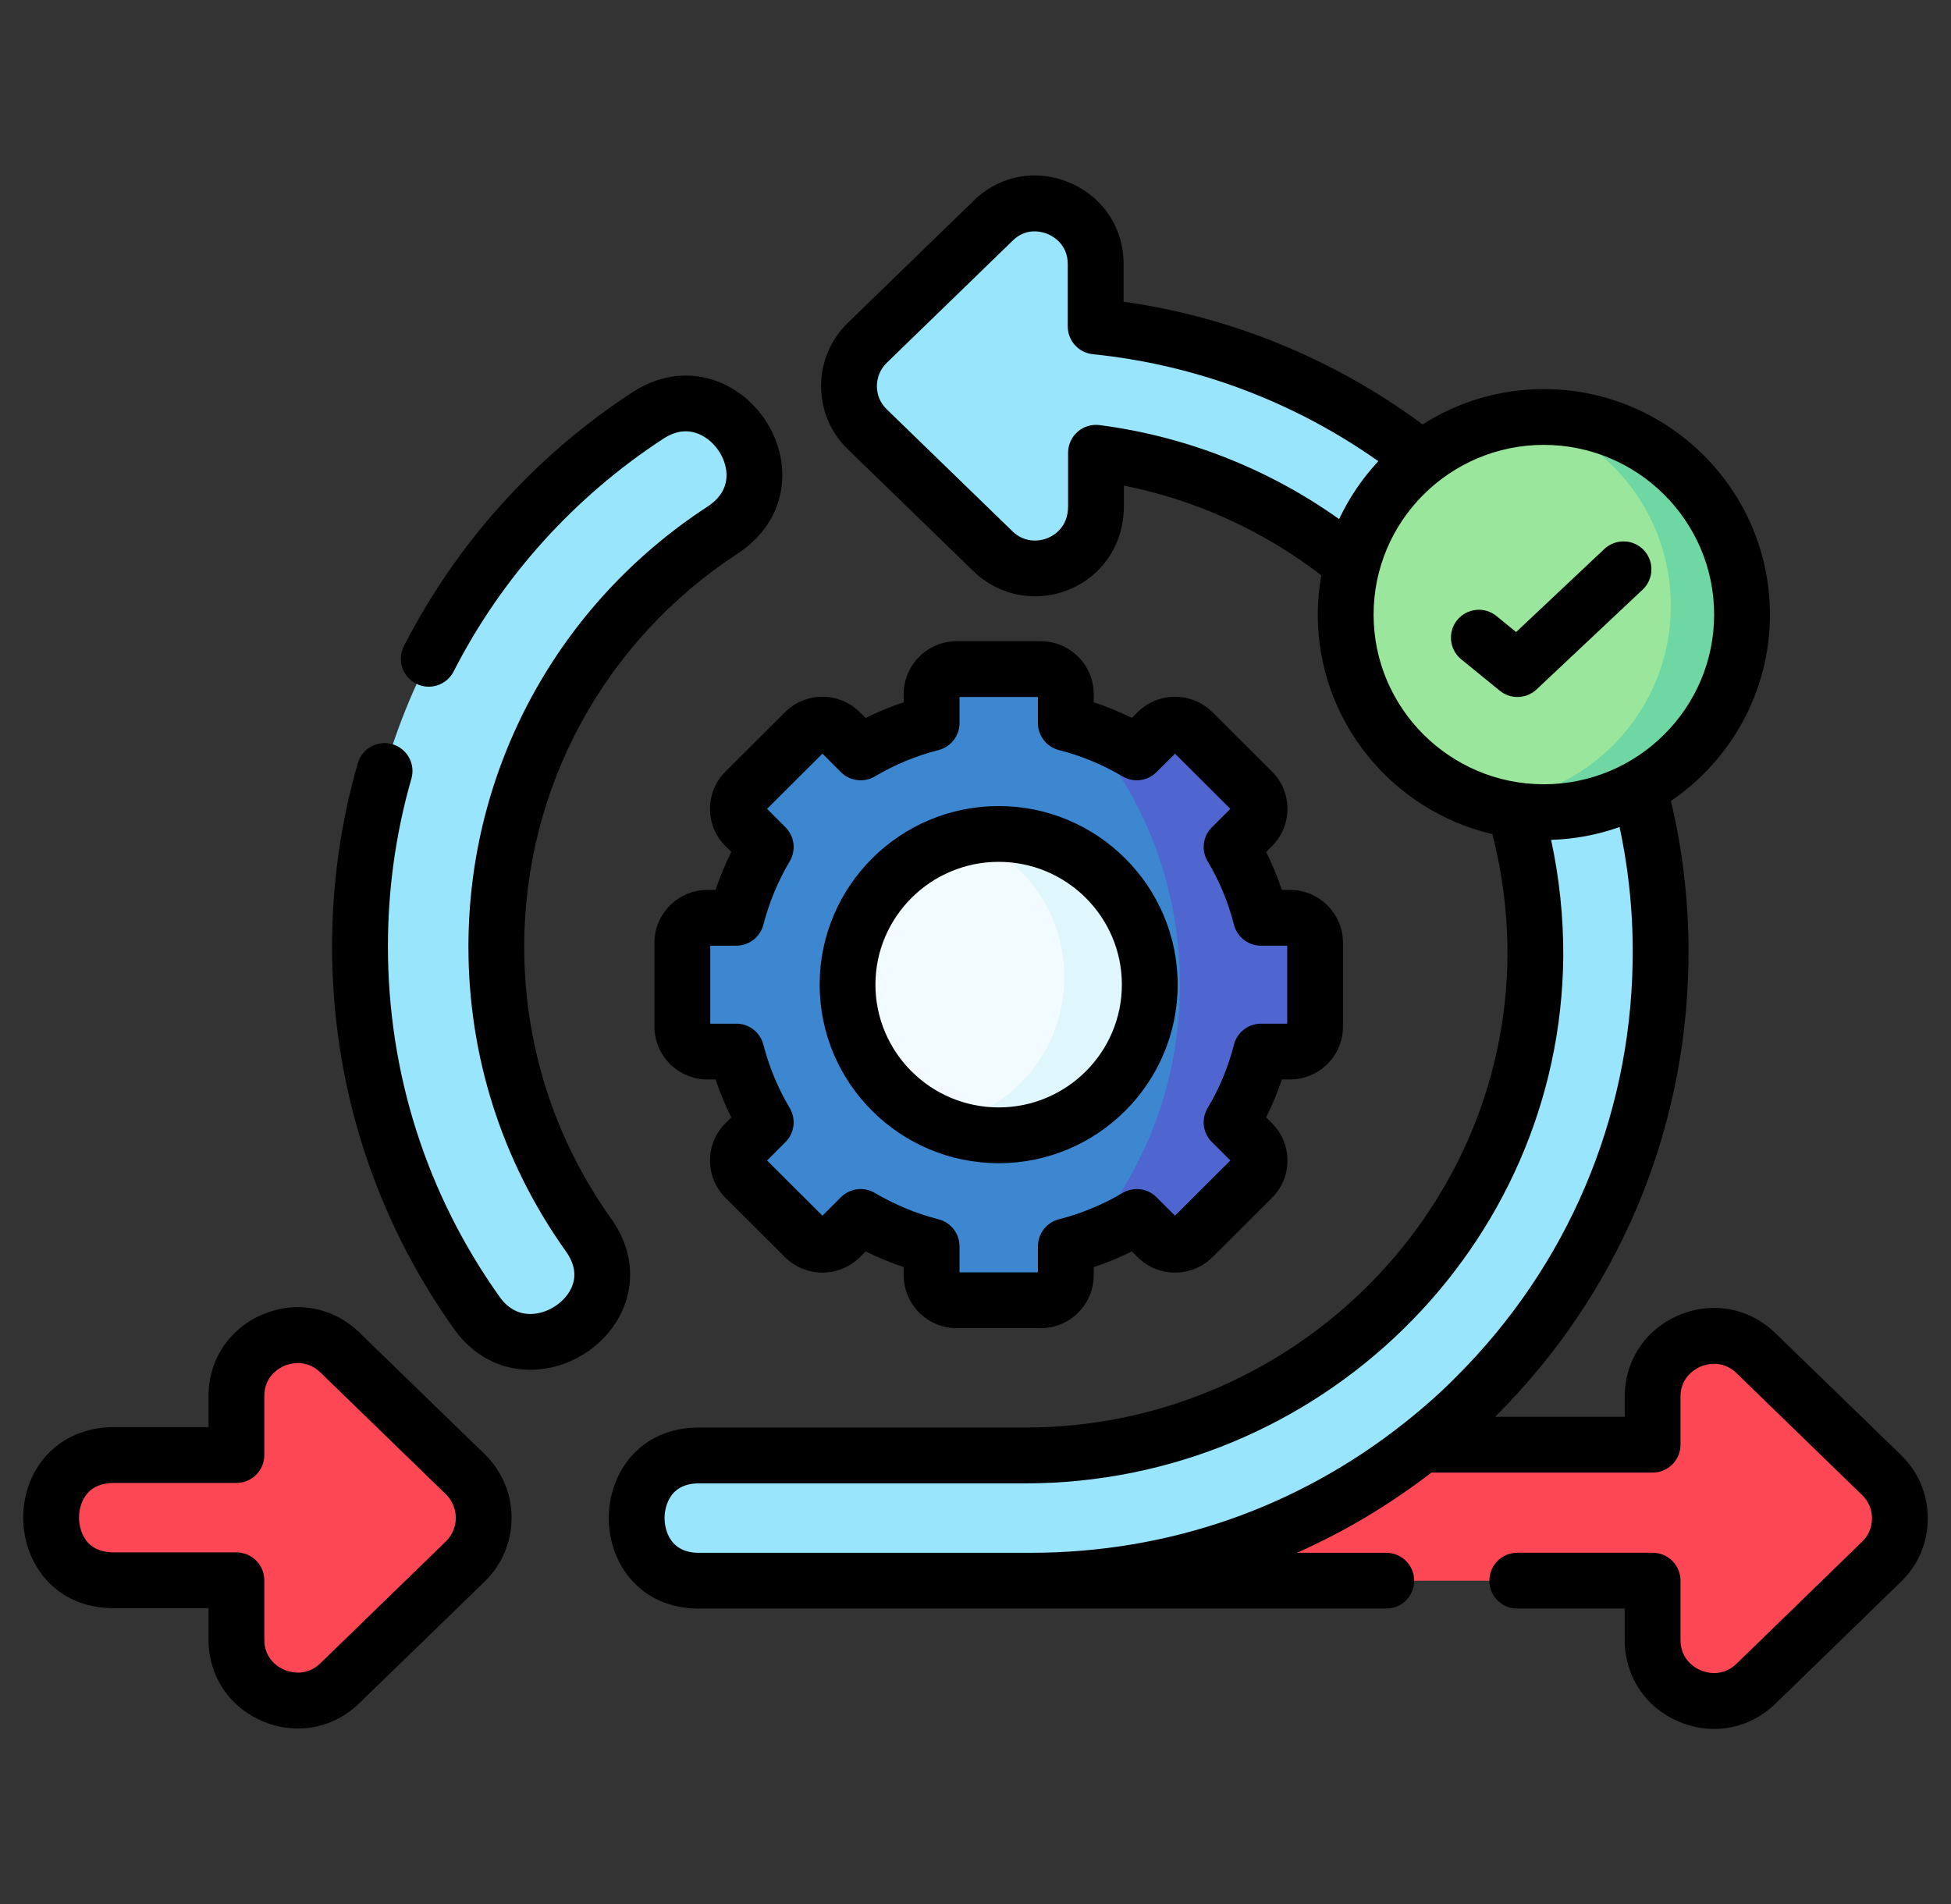
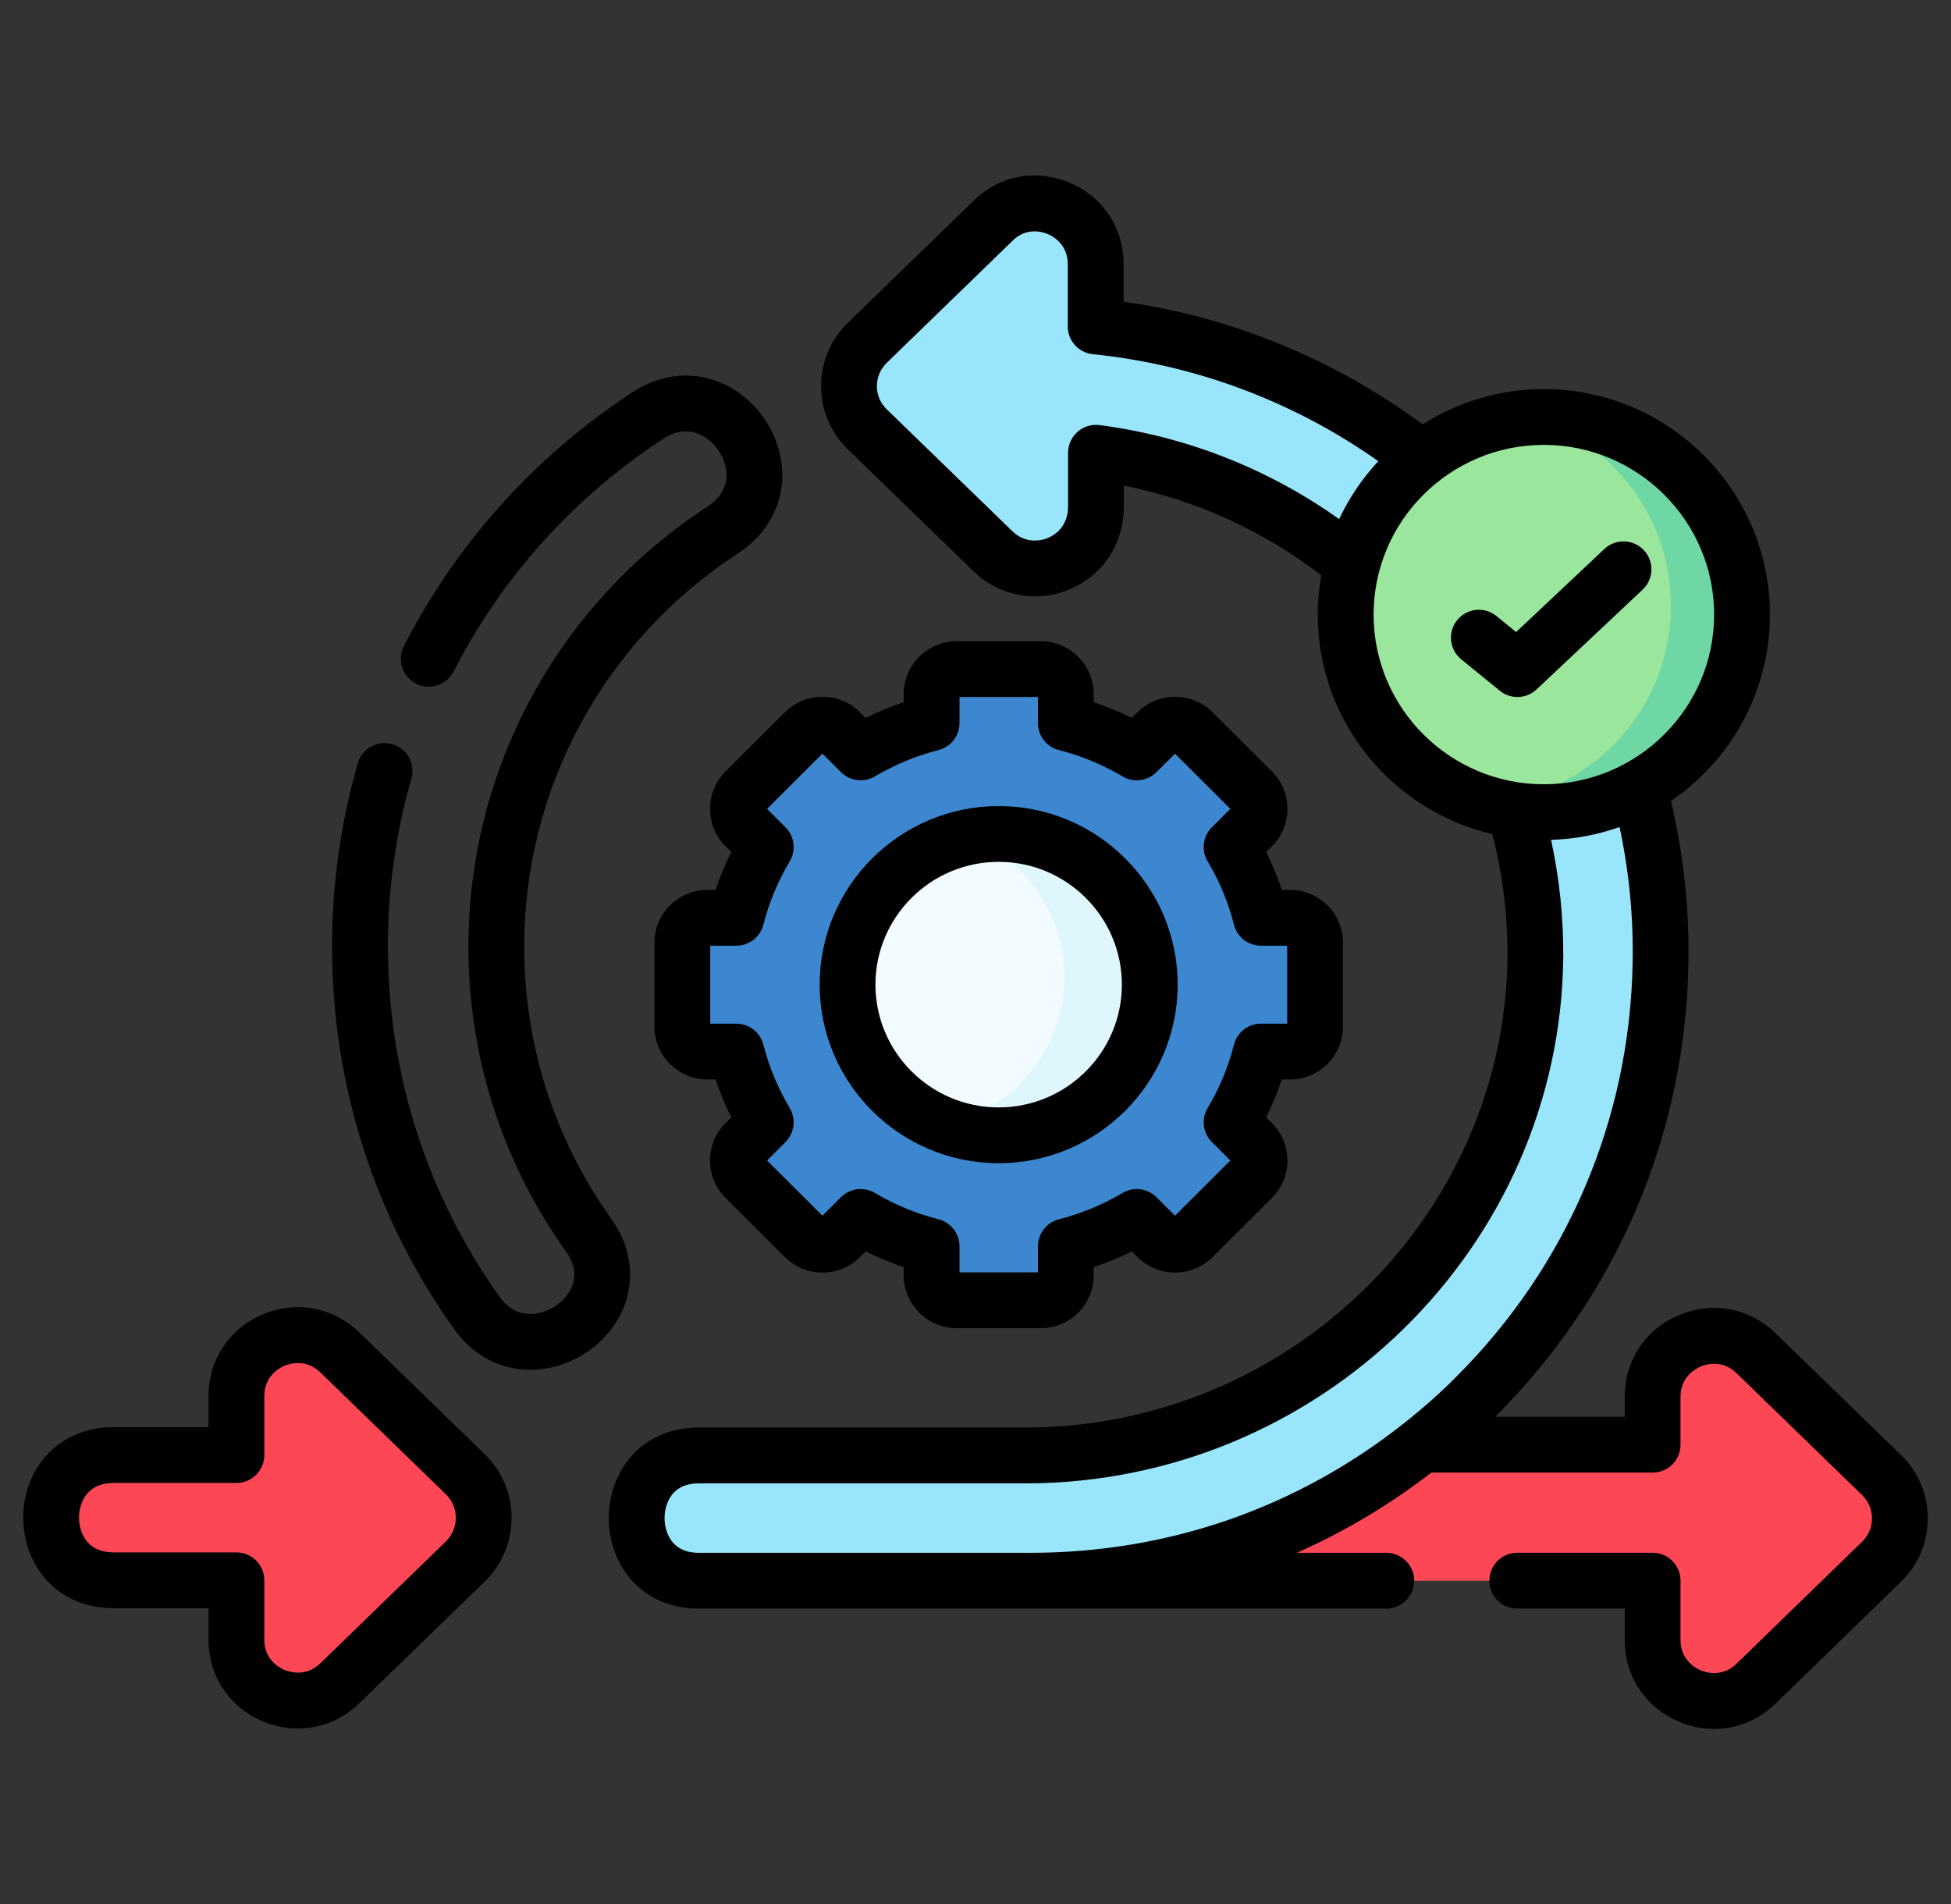
<svg xmlns="http://www.w3.org/2000/svg" width="42" height="41" viewBox="0 0 42 41" fill="none">
  <rect x="0" y="0" width="42" height="41" fill="#333333" stroke="none" />
  <g clip-path="url(#clip0_698_445)">
    <path fill-rule="evenodd" clip-rule="evenodd" d="M22.182 34.032H35.577V35.311C35.577 36.466 36.972 37.054 37.801 36.251L40.504 33.624C41.031 33.117 41.031 32.266 40.504 31.757L37.801 29.133C36.972 28.329 35.577 28.918 35.577 30.07V31.105H30.619C24.795 31.487 24.057 33.509 22.182 34.032Z" fill="#FD4755" />
    <path fill-rule="evenodd" clip-rule="evenodd" d="M10.017 33.618C10.544 33.102 10.544 32.257 10.017 31.741L7.314 29.117C6.483 28.313 5.09 28.902 5.09 30.054V31.327H2.45C0.647 31.327 0.654 34.023 2.45 34.023H5.09V35.305C5.09 36.466 6.492 37.039 7.314 36.242L10.017 33.618Z" fill="#FD4755" />
    <path fill-rule="evenodd" clip-rule="evenodd" d="M18.675 7.378C18.148 7.887 18.139 8.731 18.675 9.248L21.378 11.872C22.191 12.659 23.594 12.112 23.594 10.902V9.748C25.673 10.02 27.571 10.878 29.11 12.148C30.206 11.951 30.914 11.301 30.608 9.879C30.549 9.834 30.488 9.784 30.428 9.739C28.44 8.222 26.088 7.282 23.587 7.029V5.684C23.587 4.532 22.191 3.95 21.378 4.754L18.675 7.378Z" fill="#99E6FC" />
    <path fill-rule="evenodd" clip-rule="evenodd" d="M32.607 17.442C32.903 18.445 33.059 19.5 33.052 20.598C32.996 26.564 28.052 31.336 22.071 31.336H15.045C13.259 31.336 13.259 34.033 15.045 34.033H22.182C25.746 34.033 29.282 32.604 31.777 30.064C34.28 27.567 35.683 24.273 35.747 20.75C35.772 19.468 35.615 18.194 35.281 16.969C34.319 16.197 33.356 16.206 32.607 17.442Z" fill="#99E6FC" />
-     <path fill-rule="evenodd" clip-rule="evenodd" d="M12.662 26.578C11.418 24.828 10.685 22.689 10.685 20.382C10.685 16.628 12.621 13.327 15.556 11.412C17.206 10.329 15.556 7.887 13.944 8.946C10.197 11.396 7.75 15.593 7.75 20.375C7.75 23.246 8.635 25.981 10.27 28.272C11.377 29.816 13.817 28.168 12.662 26.578Z" fill="#99E6FC" />
    <path fill-rule="evenodd" clip-rule="evenodd" d="M30.608 9.88C29.884 10.445 29.348 11.236 29.11 12.148C29.017 12.495 28.969 12.857 28.969 13.233C28.969 15.583 30.878 17.487 33.234 17.487C35.59 17.487 37.502 15.583 37.502 13.233C37.502 10.883 35.59 8.979 33.234 8.979C32.244 8.978 31.332 9.316 30.608 9.88Z" fill="#9BE69D" />
    <path fill-rule="evenodd" clip-rule="evenodd" d="M24.472 16.197C24 15.919 23.487 15.704 22.945 15.566V14.943C22.945 14.646 22.702 14.404 22.404 14.404H20.595C20.298 14.404 20.055 14.646 20.055 14.943V15.566C19.513 15.704 19 15.919 18.527 16.197L18.087 15.758C17.876 15.548 17.533 15.548 17.322 15.758L16.044 17.033C15.833 17.241 15.833 17.585 16.044 17.794L16.485 18.235C16.205 18.704 15.992 19.215 15.851 19.759H15.229C14.932 19.759 14.689 20.001 14.689 20.298V22.1C14.689 22.396 14.932 22.639 15.229 22.639H15.851C15.992 23.182 16.205 23.694 16.485 24.162L16.044 24.604C15.833 24.812 15.833 25.156 16.044 25.365L17.322 26.639C17.533 26.85 17.876 26.85 18.087 26.639L18.527 26.2C19 26.478 19.513 26.694 20.055 26.832V27.454C20.055 27.751 20.298 27.993 20.595 27.993H22.404C22.702 27.993 22.945 27.751 22.945 27.454V26.832C23.487 26.694 24 26.478 24.472 26.2L24.913 26.639C25.124 26.85 25.466 26.85 25.678 26.639L26.956 25.365C27.167 25.156 27.167 24.812 26.956 24.604L26.513 24.162C26.794 23.694 27.008 23.182 27.146 22.639H27.77C28.068 22.639 28.311 22.396 28.311 22.1V20.298C28.311 20.001 28.068 19.759 27.77 19.759H27.146C27.008 19.215 26.794 18.704 26.513 18.235L26.956 17.794C27.167 17.585 27.167 17.241 26.956 17.033L25.678 15.758C25.466 15.548 25.124 15.548 24.913 15.758L24.472 16.197Z" fill="#3C87D0" />
    <path fill-rule="evenodd" clip-rule="evenodd" d="M18.246 21.199C18.246 22.99 19.703 24.444 21.499 24.444C23.296 24.444 24.751 22.99 24.751 21.199C24.751 19.409 23.296 17.955 21.499 17.955C19.703 17.955 18.246 19.409 18.246 21.199Z" fill="#F2FBFF" />
    <path fill-rule="evenodd" clip-rule="evenodd" d="M22.913 21.037C22.913 22.608 21.791 23.919 20.302 24.217C20.672 24.362 21.076 24.444 21.499 24.444C23.297 24.444 24.752 22.99 24.752 21.199C24.752 19.409 23.297 17.955 21.499 17.955C21.281 17.955 21.065 17.978 20.859 18.018C22.062 18.494 22.913 19.667 22.913 21.037Z" fill="#DFF6FD" />
-     <path fill-rule="evenodd" clip-rule="evenodd" d="M23.355 15.689C24.627 17.143 25.401 19.076 25.401 21.2C25.401 23.324 24.627 25.257 23.355 26.711C23.748 26.579 24.123 26.41 24.472 26.201L24.913 26.64C25.124 26.851 25.466 26.851 25.678 26.64L26.956 25.366C27.167 25.158 27.167 24.813 26.956 24.605L26.513 24.164C26.794 23.695 27.008 23.183 27.146 22.64H27.77C28.068 22.64 28.311 22.398 28.311 22.101V20.299C28.311 20.002 28.068 19.76 27.77 19.76H27.146C27.008 19.217 26.794 18.705 26.513 18.236L26.956 17.795C27.167 17.587 27.167 17.242 26.956 17.034L25.678 15.759C25.466 15.549 25.124 15.549 24.913 15.759L24.472 16.199C24.123 15.991 23.748 15.821 23.355 15.689Z" fill="#4F66D0" />
    <path fill-rule="evenodd" clip-rule="evenodd" d="M35.969 13.042C35.969 15.311 34.19 17.165 31.947 17.29C32.16 17.358 32.381 17.41 32.608 17.441C32.812 17.473 33.021 17.487 33.234 17.487C33.545 17.487 33.849 17.455 34.14 17.392C34.544 17.306 34.927 17.161 35.282 16.968C36.605 16.246 37.501 14.842 37.501 13.233C37.501 10.883 35.59 8.979 33.234 8.979C33.152 8.979 33.071 8.981 32.991 8.985C34.718 9.529 35.969 11.141 35.969 13.042Z" fill="#6FD7A3" />
    <path d="M7.732 28.684C7.17 28.141 6.374 27.994 5.654 28.299C4.935 28.604 4.489 29.276 4.489 30.053V30.725H2.45C1.865 30.725 1.346 30.946 0.989 31.347C0.674 31.701 0.5 32.172 0.5 32.672C0.5 33.641 1.17 34.623 2.45 34.623H4.489V35.304C4.489 36.081 4.935 36.753 5.652 37.057C5.902 37.162 6.16 37.214 6.414 37.214C6.897 37.214 7.366 37.028 7.732 36.672L10.436 34.048C10.437 34.047 10.437 34.047 10.438 34.046C10.809 33.682 11.013 33.197 11.013 32.678C11.013 32.16 10.809 31.675 10.436 31.309L7.732 28.684ZM9.598 33.187L6.896 35.81C6.584 36.113 6.223 35.994 6.12 35.951C6.019 35.908 5.69 35.735 5.69 35.304V34.022C5.69 33.691 5.421 33.422 5.09 33.422H2.45C1.737 33.422 1.701 32.797 1.701 32.672C1.701 32.47 1.769 32.278 1.886 32.146C2.016 32 2.205 31.927 2.45 31.927H5.09C5.421 31.927 5.69 31.658 5.69 31.326V30.053C5.69 29.622 6.021 29.448 6.122 29.405C6.225 29.362 6.583 29.244 6.896 29.547L9.597 32.169C9.736 32.305 9.812 32.486 9.812 32.679C9.812 32.871 9.736 33.051 9.598 33.187Z" fill="black" />
    <path d="M13.152 26.231C11.931 24.514 11.285 22.491 11.285 20.383C11.285 16.96 13.005 13.795 15.885 11.915C16.532 11.491 16.879 10.835 16.838 10.116C16.794 9.355 16.323 8.641 15.638 8.296C14.991 7.971 14.253 8.025 13.616 8.444C11.524 9.81 9.823 11.701 8.695 13.911C8.544 14.206 8.661 14.568 8.957 14.719C9.252 14.869 9.614 14.752 9.765 14.457C10.797 12.433 12.356 10.702 14.274 9.449C14.556 9.263 14.834 9.236 15.098 9.369C15.398 9.52 15.62 9.855 15.639 10.185C15.655 10.476 15.517 10.72 15.228 10.909C12.007 13.011 10.084 16.553 10.084 20.383C10.084 22.742 10.806 25.005 12.176 26.932C12.373 27.204 12.416 27.469 12.303 27.722C12.17 28.019 11.84 28.251 11.501 28.285C11.203 28.315 10.952 28.193 10.758 27.924C9.183 25.715 8.351 23.105 8.351 20.376C8.351 19.144 8.521 17.93 8.856 16.765C8.948 16.447 8.764 16.114 8.445 16.022C8.126 15.93 7.794 16.114 7.702 16.433C7.335 17.705 7.149 19.032 7.149 20.376C7.149 23.357 8.059 26.208 9.782 28.623C10.183 29.182 10.769 29.491 11.415 29.491C11.483 29.491 11.553 29.487 11.622 29.48C12.392 29.402 13.09 28.905 13.399 28.212C13.688 27.567 13.596 26.843 13.152 26.231Z" fill="black" />
    <path d="M17.645 21.198C17.645 23.319 19.374 25.043 21.499 25.043C23.623 25.043 25.352 23.319 25.352 21.198C25.352 19.078 23.623 17.354 21.499 17.354C19.374 17.354 17.645 19.078 17.645 21.198ZM24.151 21.198C24.151 22.656 22.961 23.842 21.499 23.842C20.036 23.842 18.846 22.656 18.846 21.198C18.846 19.741 20.036 18.555 21.499 18.555C22.961 18.555 24.151 19.741 24.151 21.198Z" fill="black" />
    <path d="M22.404 13.805H20.595C19.966 13.805 19.454 14.316 19.454 14.944V15.118C19.175 15.212 18.901 15.325 18.635 15.457L18.511 15.334C18.066 14.89 17.343 14.89 16.898 15.334L15.622 16.606C15.405 16.821 15.285 17.108 15.285 17.414C15.285 17.721 15.405 18.008 15.619 18.219L15.743 18.343C15.611 18.605 15.498 18.878 15.404 19.159H15.229C14.6 19.159 14.088 19.67 14.088 20.299V22.101C14.088 22.729 14.6 23.24 15.229 23.24H15.404C15.498 23.521 15.612 23.794 15.743 24.057L15.622 24.177C15.405 24.392 15.285 24.678 15.285 24.985C15.285 25.291 15.405 25.578 15.62 25.791L16.898 27.065C17.343 27.509 18.067 27.509 18.511 27.065L18.635 26.942C18.901 27.074 19.175 27.187 19.454 27.281V27.455C19.454 28.083 19.966 28.595 20.595 28.595H22.404C23.034 28.595 23.545 28.083 23.545 27.455V27.281C23.825 27.188 24.099 27.074 24.365 26.942L24.489 27.065C24.933 27.509 25.657 27.509 26.102 27.065L27.378 25.793C27.595 25.578 27.715 25.292 27.715 24.985C27.715 24.679 27.595 24.392 27.38 24.18L27.256 24.056C27.388 23.794 27.501 23.521 27.595 23.24H27.77C28.399 23.24 28.911 22.729 28.911 22.101V20.299C28.911 19.67 28.399 19.159 27.77 19.159H27.595C27.501 18.878 27.388 18.605 27.256 18.343L27.378 18.222C27.595 18.008 27.715 17.721 27.715 17.414C27.715 17.108 27.595 16.821 27.38 16.608L26.102 15.334C25.657 14.89 24.933 14.89 24.489 15.334L24.365 15.457C24.099 15.325 23.825 15.212 23.545 15.118V14.944C23.545 14.316 23.034 13.805 22.404 13.805ZM24.167 16.716C24.403 16.855 24.703 16.817 24.896 16.623L25.295 16.226L26.486 17.414L26.089 17.811C25.893 18.006 25.856 18.308 25.998 18.545C26.25 18.965 26.441 19.424 26.564 19.908C26.632 20.174 26.872 20.36 27.146 20.36H27.71V22.039H27.146C26.872 22.039 26.632 22.225 26.564 22.491C26.441 22.975 26.25 23.434 25.998 23.854C25.856 24.09 25.893 24.393 26.089 24.588L26.486 24.985L25.295 26.173L24.896 25.775C24.703 25.582 24.403 25.544 24.167 25.683C23.736 25.938 23.274 26.129 22.797 26.25C22.53 26.318 22.344 26.558 22.344 26.832V27.393H20.656V26.832C20.656 26.558 20.469 26.318 20.203 26.25C19.725 26.129 19.264 25.938 18.833 25.683C18.597 25.544 18.297 25.582 18.103 25.775L17.705 26.173L16.513 24.985L16.91 24.587C17.104 24.393 17.141 24.092 17.001 23.856C16.75 23.434 16.558 22.974 16.433 22.489C16.364 22.224 16.125 22.039 15.851 22.039H15.29V20.36H15.851C16.125 20.36 16.364 20.175 16.433 19.91C16.558 19.425 16.75 18.965 17.001 18.543C17.141 18.308 17.104 18.006 16.91 17.812L16.513 17.414L17.705 16.226L18.103 16.624C18.297 16.817 18.597 16.855 18.833 16.716C19.264 16.461 19.725 16.27 20.203 16.149C20.469 16.081 20.656 15.841 20.656 15.567V15.006H22.344V15.567C22.344 15.841 22.53 16.081 22.797 16.149C23.274 16.27 23.736 16.461 24.167 16.716Z" fill="black" />
    <path d="M40.923 31.325L38.219 28.701C37.659 28.158 36.863 28.01 36.142 28.315C35.423 28.619 34.976 29.291 34.976 30.069V30.503H32.185C32.19 30.498 32.196 30.493 32.201 30.488C34.808 27.887 36.281 24.432 36.347 20.76C36.37 19.57 36.243 18.39 35.971 17.244C37.256 16.369 38.102 14.897 38.102 13.232C38.102 10.555 35.918 8.377 33.234 8.377C32.274 8.377 31.38 8.657 30.625 9.137C28.724 7.731 26.514 6.823 24.188 6.496V5.683C24.188 4.903 23.739 4.231 23.017 3.929C22.297 3.629 21.507 3.781 20.96 4.322L18.257 6.945C17.882 7.308 17.675 7.795 17.676 8.316C17.676 8.834 17.883 9.318 18.257 9.678L20.96 12.302C21.322 12.653 21.798 12.838 22.283 12.838C22.534 12.838 22.788 12.789 23.029 12.687C23.748 12.383 24.194 11.699 24.194 10.902V10.455C25.739 10.762 27.191 11.422 28.444 12.386C28.395 12.661 28.368 12.943 28.368 13.232C28.368 15.529 29.976 17.457 32.127 17.958C32.348 18.819 32.457 19.703 32.452 20.591C32.399 26.184 27.742 30.734 22.071 30.734H15.046C13.772 30.734 13.105 31.715 13.105 32.683C13.105 33.651 13.772 34.632 15.046 34.632H22.182H29.843C30.175 34.632 30.444 34.363 30.444 34.031C30.444 33.7 30.175 33.431 29.843 33.431H27.919C28.939 32.978 29.909 32.401 30.814 31.704H35.577C35.908 31.704 36.177 31.436 36.177 31.104V30.069C36.177 29.638 36.509 29.464 36.61 29.421C36.713 29.378 37.071 29.26 37.383 29.563L40.087 32.188C40.224 32.32 40.299 32.499 40.299 32.691C40.299 32.883 40.224 33.06 40.086 33.193L37.383 35.819C37.071 36.122 36.713 36.004 36.611 35.961C36.509 35.918 36.177 35.744 36.177 35.31V34.031C36.177 33.699 35.908 33.43 35.577 33.43H32.662C32.33 33.43 32.062 33.699 32.062 34.031C32.062 34.363 32.33 34.632 32.662 34.632H34.976V35.31C34.976 36.089 35.423 36.762 36.143 37.067C36.391 37.172 36.648 37.223 36.901 37.223C37.383 37.223 37.852 37.037 38.22 36.681L40.921 34.056C41.294 33.697 41.5 33.213 41.5 32.693C41.501 32.171 41.295 31.685 40.923 31.325ZM23.672 9.152C23.5 9.13 23.327 9.182 23.198 9.296C23.068 9.41 22.993 9.575 22.993 9.747V10.902C22.993 11.349 22.691 11.526 22.561 11.581C22.352 11.669 22.042 11.678 21.797 11.44L19.092 8.815C18.953 8.681 18.877 8.504 18.877 8.315C18.877 8.123 18.953 7.943 19.093 7.808L21.801 5.18C22.102 4.882 22.453 4.996 22.554 5.038C22.655 5.08 22.986 5.252 22.986 5.684V7.028C22.986 7.337 23.22 7.595 23.526 7.626C25.737 7.85 27.852 8.645 29.672 9.929C29.33 10.296 29.044 10.716 28.828 11.176C27.302 10.091 25.535 9.395 23.672 9.152ZM29.57 13.232C29.57 11.217 31.213 9.578 33.234 9.578C35.256 9.578 36.901 11.217 36.901 13.232C36.901 15.246 35.256 16.885 33.234 16.885C31.213 16.885 29.57 15.246 29.57 13.232ZM30.245 30.625C27.936 32.461 25.148 33.431 22.182 33.431H15.045C14.342 33.431 14.306 32.808 14.306 32.683C14.306 32.558 14.342 31.936 15.045 31.936H22.071C28.398 31.936 33.594 26.852 33.653 20.6C33.658 19.753 33.57 18.909 33.391 18.082C33.906 18.066 34.402 17.97 34.865 17.805C35.07 18.763 35.166 19.746 35.146 20.738C35.086 24.097 33.739 27.258 31.349 29.641C31.021 29.974 30.661 30.295 30.245 30.625Z" fill="black" />
    <path d="M35.388 11.845C35.16 11.604 34.78 11.592 34.538 11.819L32.638 13.608L32.215 13.263C31.958 13.053 31.58 13.092 31.37 13.349C31.161 13.606 31.199 13.985 31.456 14.194L32.287 14.871C32.398 14.961 32.532 15.006 32.666 15.006C32.815 15.006 32.963 14.951 33.078 14.843L35.362 12.694C35.603 12.467 35.615 12.087 35.388 11.845Z" fill="black" />
  </g>
  <defs>
    <clipPath id="clip0_698_445">
      <rect width="41" height="41" fill="white" transform="translate(0.5)" />
    </clipPath>
  </defs>
</svg>